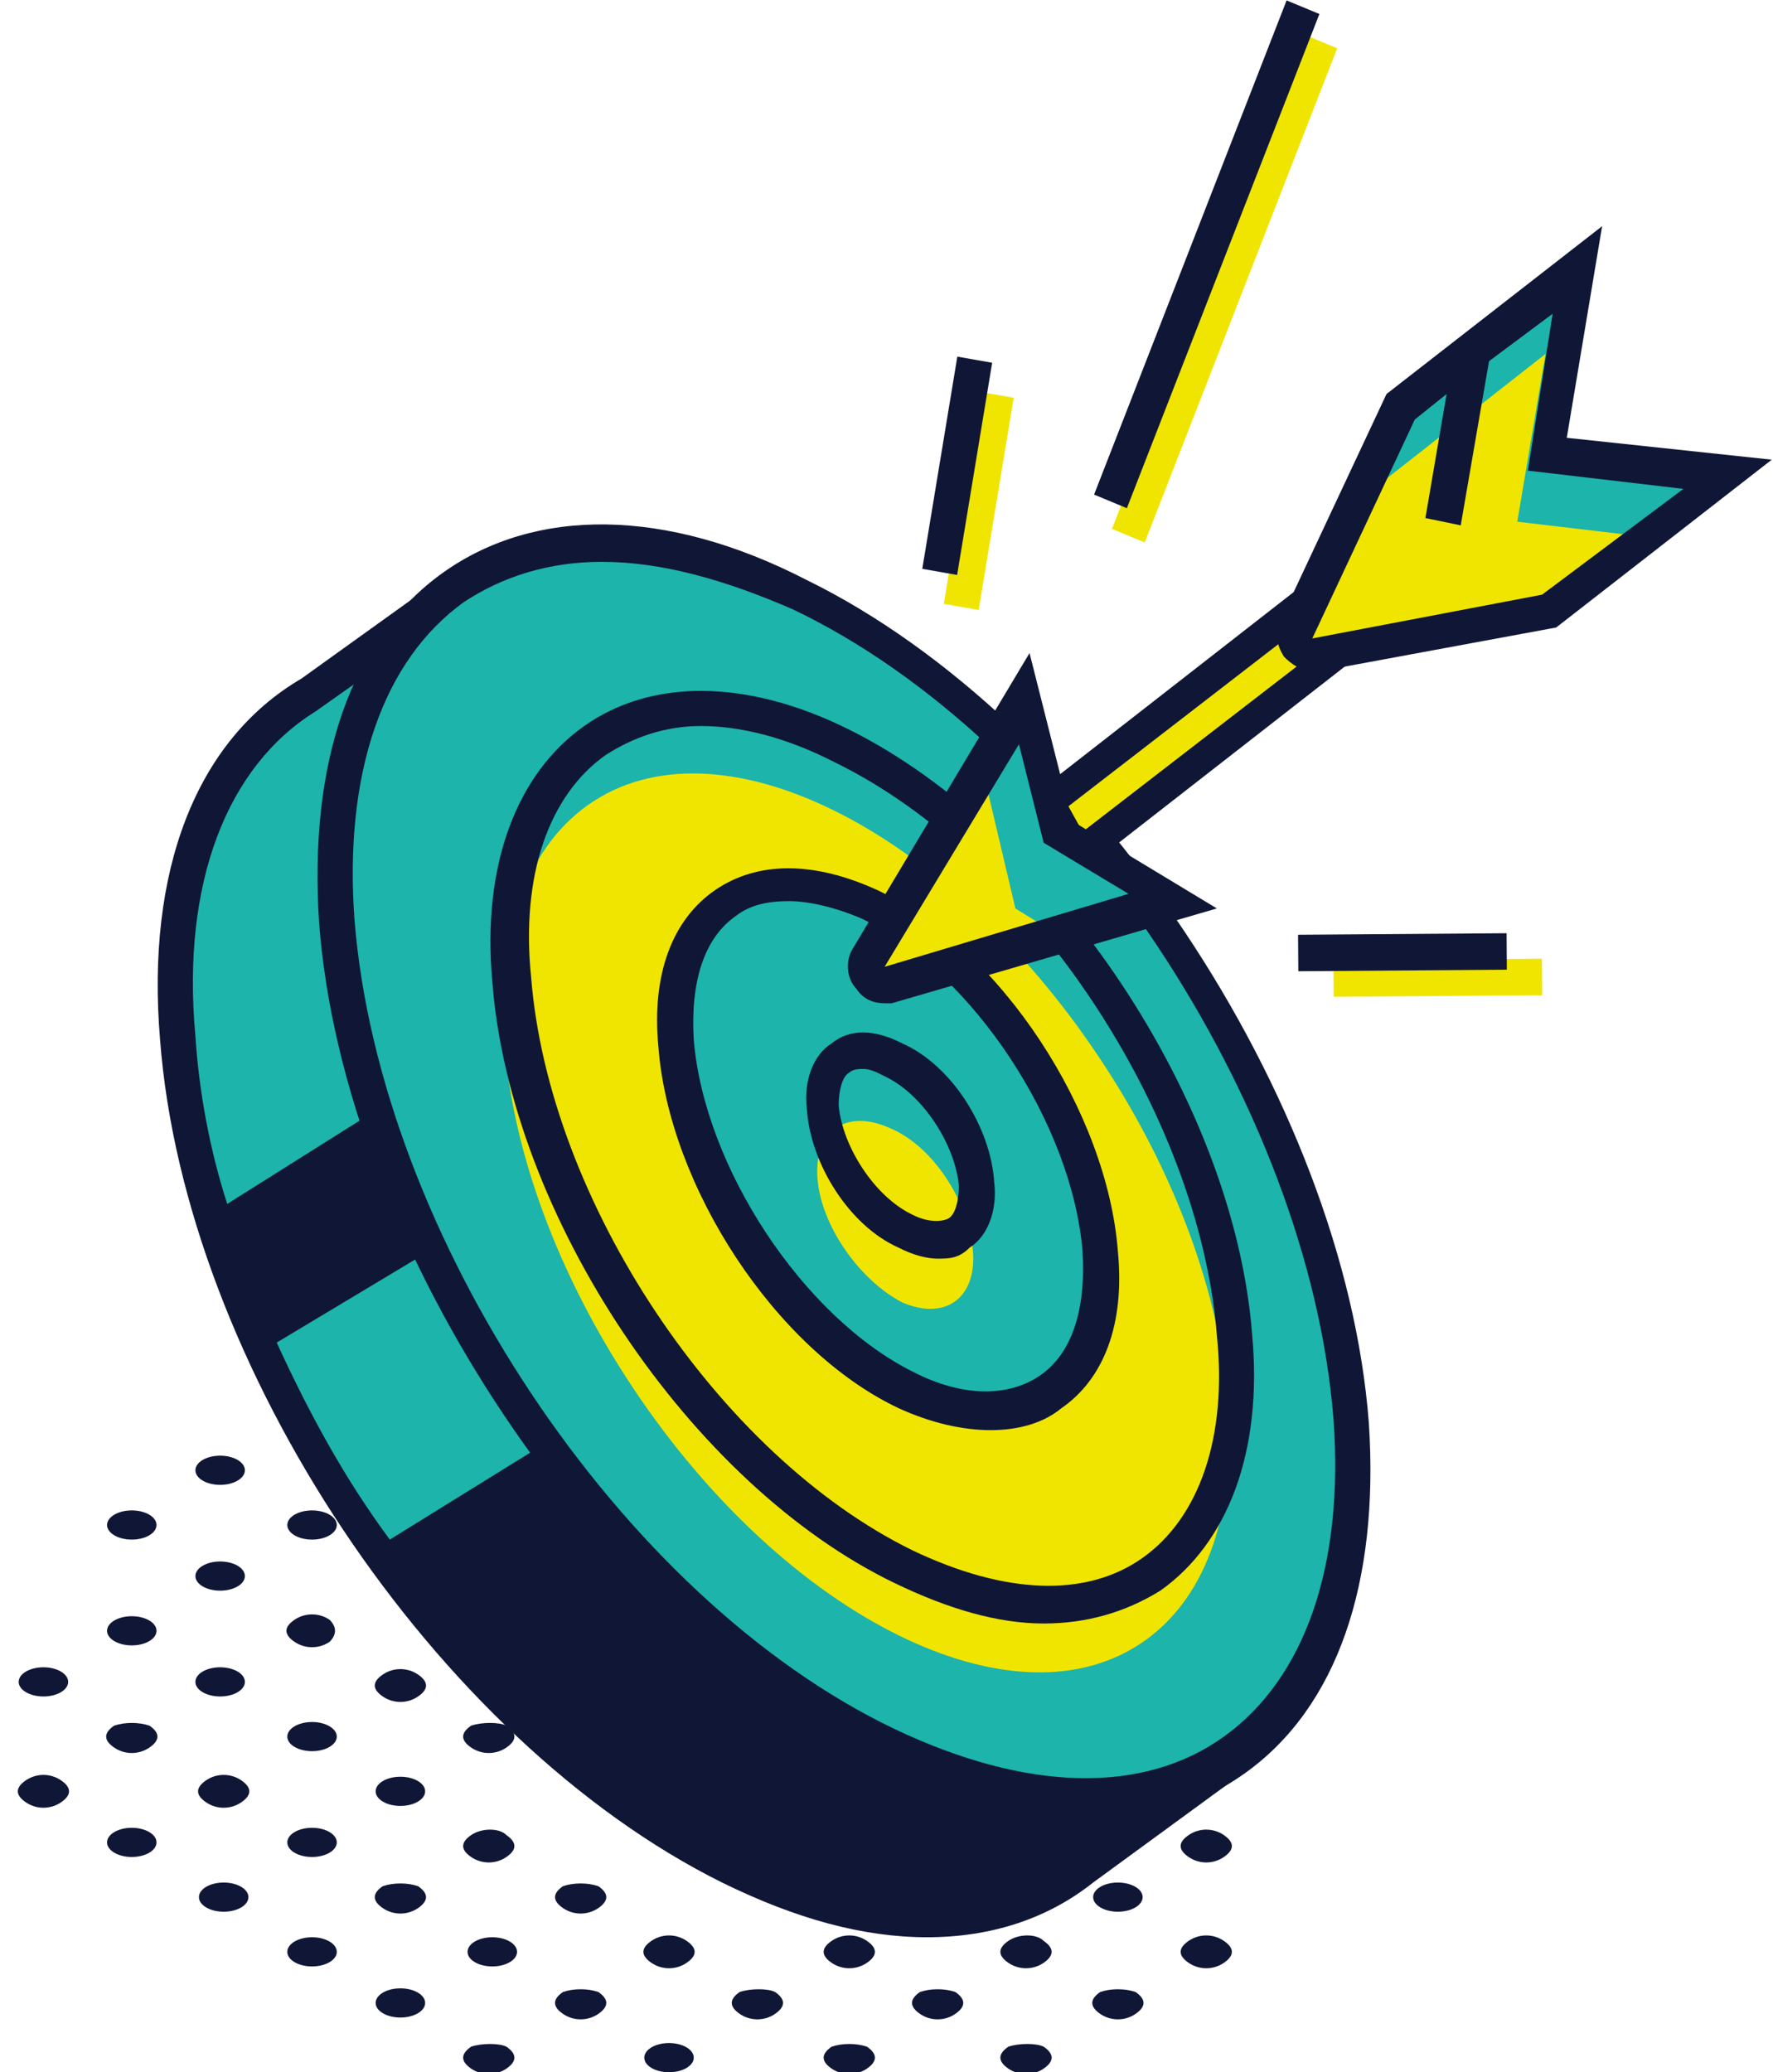
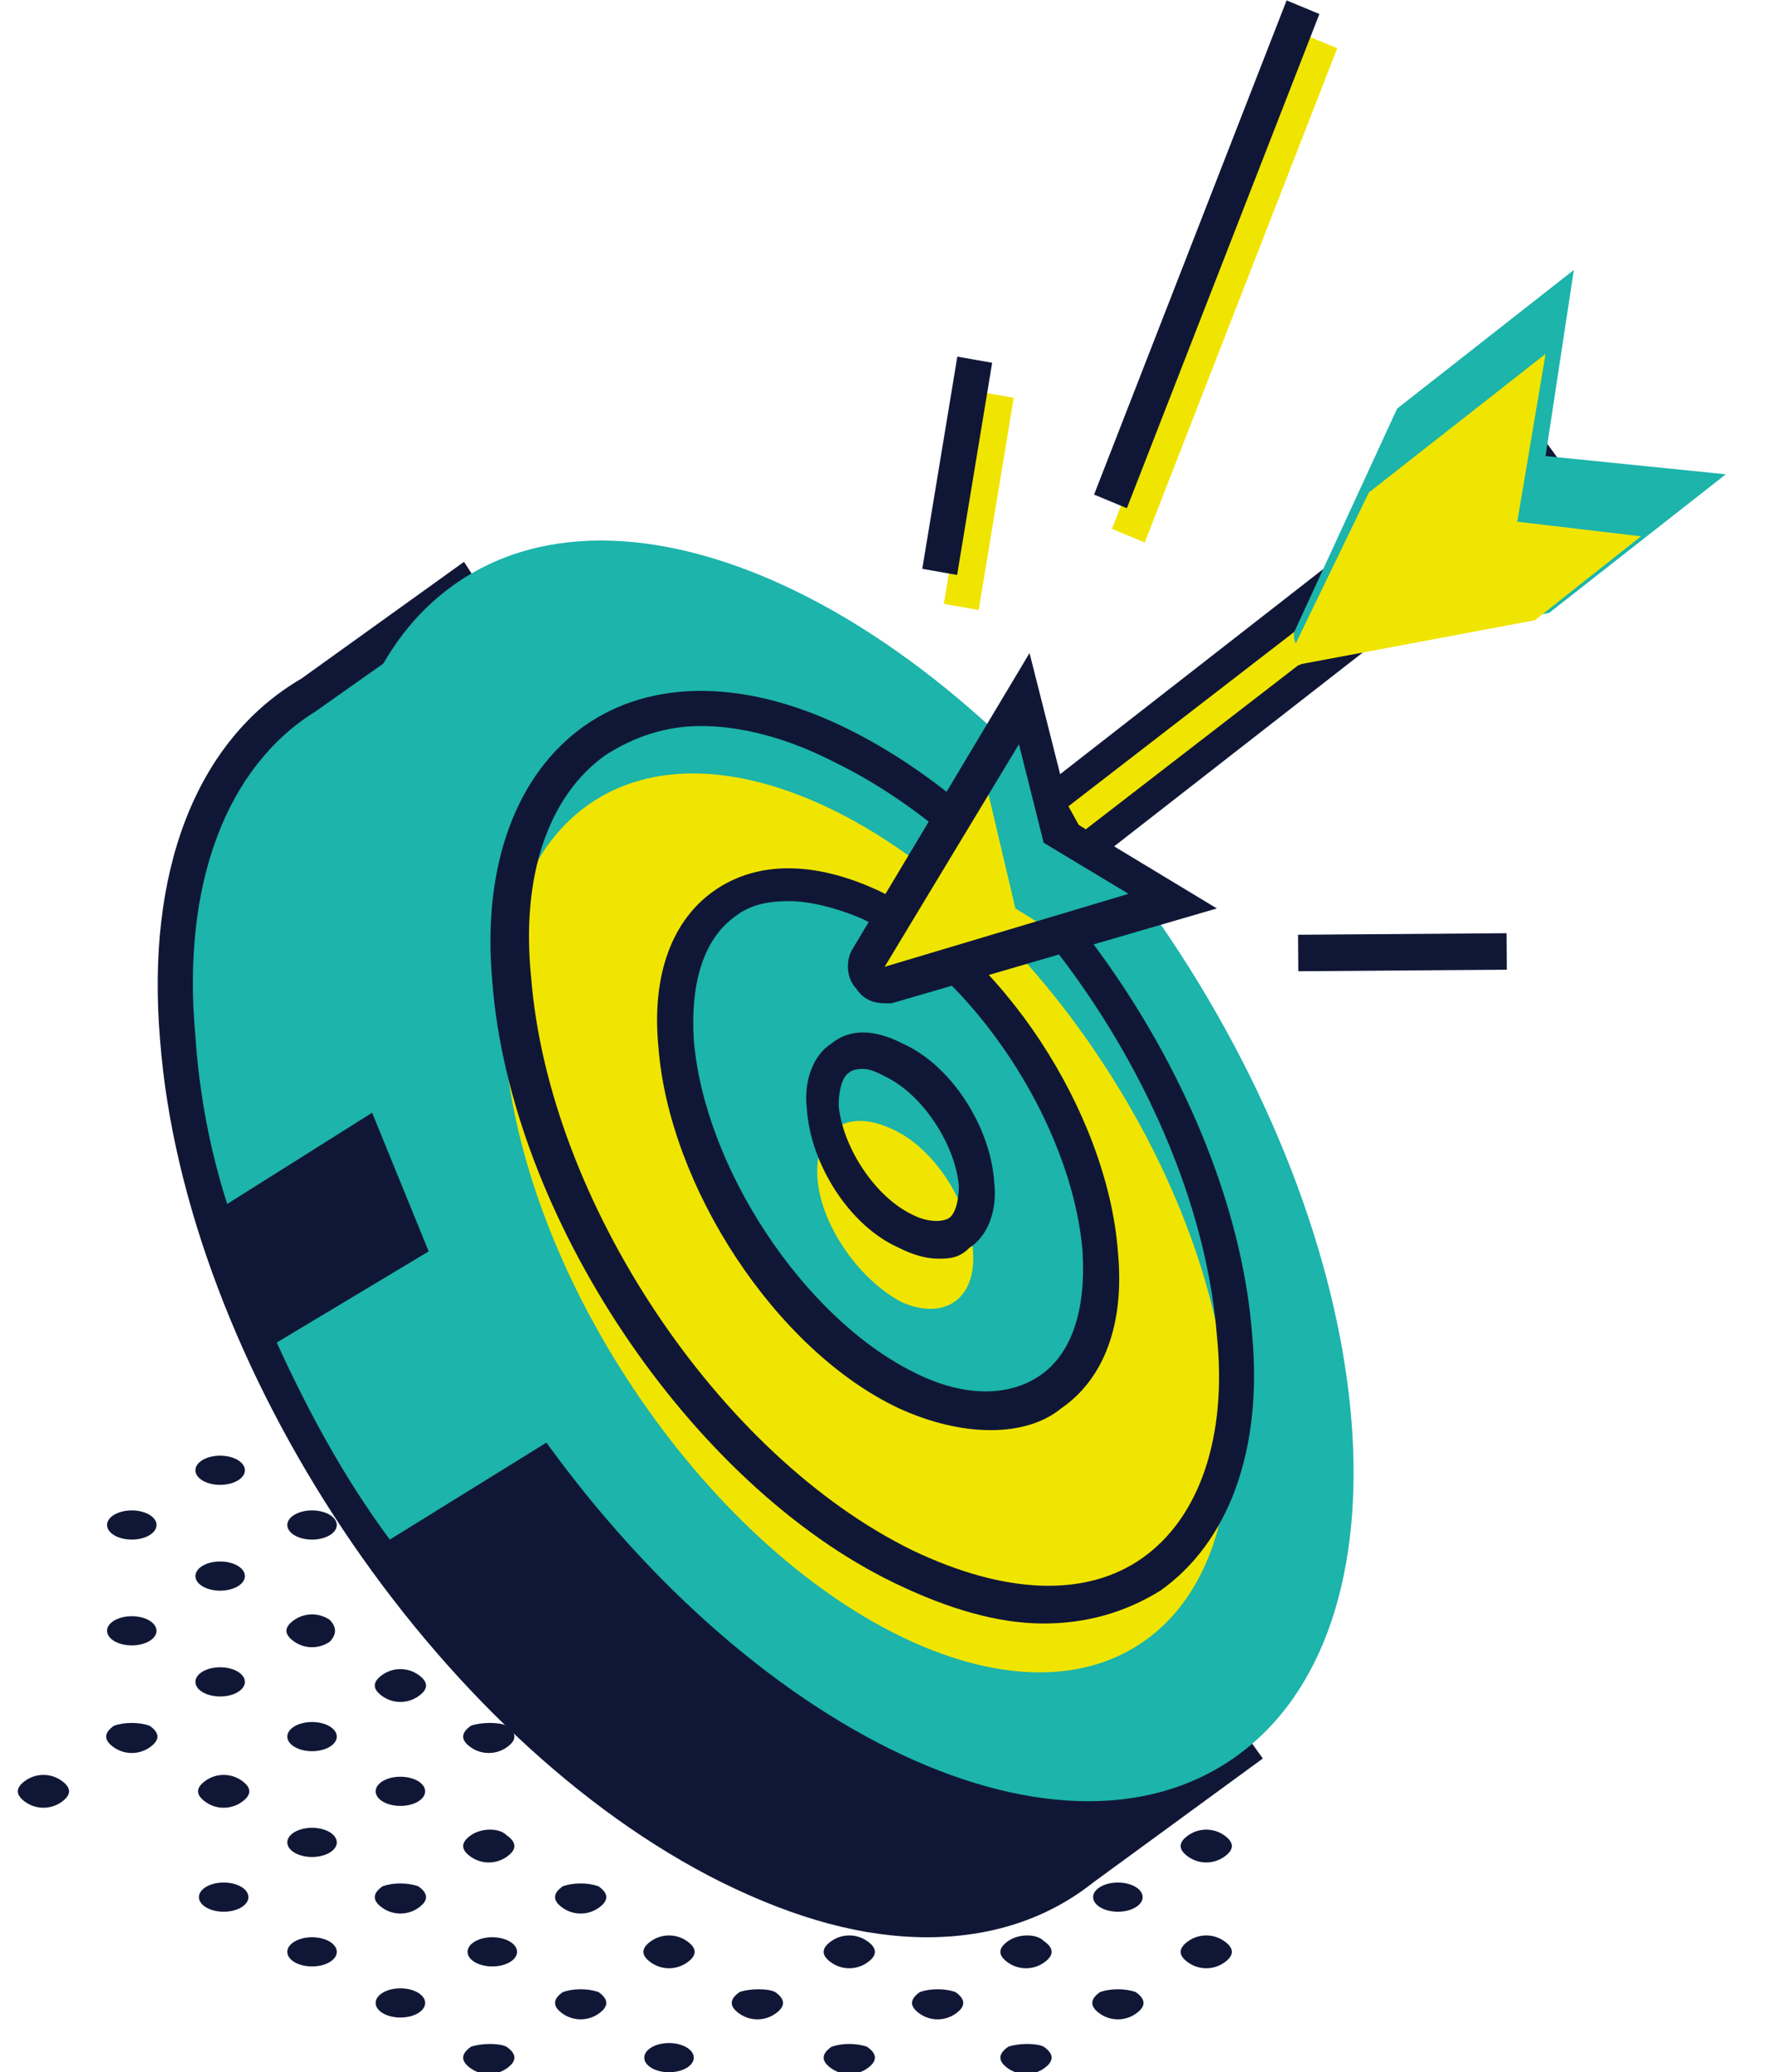
<svg xmlns="http://www.w3.org/2000/svg" width="89" height="104" viewBox="0 0 89 104" fill="none">
  <path d="M54.164 93.563L61.97 87.887L59.309 84.225C59.664 82.028 59.841 79.648 59.664 77.085C58.422 61.155 46.002 42.479 31.986 35.521C29.68 34.422 27.373 33.69 25.422 33.324L22.761 29.479L15.132 34.789C10.519 37.718 8.035 43.578 8.744 52C9.986 67.93 22.406 86.606 36.422 93.563C43.873 97.225 50.083 97.042 54.164 93.563Z" fill="#1CB4AB" />
  <path d="M60.373 84.042C60.728 81.845 60.906 79.465 60.728 77.085C59.486 60.789 46.89 41.929 32.519 34.789C30.39 33.69 28.261 32.958 26.132 32.592L23.293 28.197L15.132 34.056C9.809 37.169 7.325 43.761 8.035 52.183C9.277 68.479 21.873 87.338 36.245 94.479C39.97 96.31 43.341 97.225 46.535 97.225C49.728 97.225 52.567 96.31 54.873 94.479L63.39 88.254L60.373 84.042ZM15.841 35.704L22.583 30.944L24.89 34.422H25.244C27.373 34.789 29.503 35.521 31.632 36.62C45.47 43.394 57.535 61.704 58.777 77.268C58.777 77.634 58.777 78 58.777 78.366L34.648 67.93L19.567 77.268C17.261 74.155 15.486 70.859 13.89 67.38L21.519 62.803L18.68 55.845L11.406 60.422C10.519 57.676 9.986 54.746 9.809 52C9.099 44.31 11.406 38.451 15.841 35.704Z" fill="#101736" />
  <path d="M62.012 88.176C71.053 81.755 69.601 63.382 58.769 47.138C47.937 30.893 31.827 22.929 22.786 29.35C13.746 35.77 15.198 54.144 26.03 70.388C36.862 86.633 52.971 94.597 62.012 88.176Z" fill="#1CB4AB" />
-   <path d="M54.519 91.366C51.325 91.366 47.954 90.451 44.228 88.62C30.035 81.662 17.261 62.62 16.019 46.324C15.486 38.268 17.616 32.042 22.228 28.747C26.841 25.451 33.406 25.451 40.502 29.113C54.696 36.07 67.47 55.113 68.712 71.408C69.245 79.465 67.115 85.69 62.502 88.986C60.196 90.634 57.535 91.366 54.519 91.366ZM30.212 28.197C27.551 28.197 25.244 28.93 23.293 30.211C19.212 33.141 17.261 38.817 17.793 46.141C19.035 61.887 31.099 80.197 44.938 86.789C51.502 89.901 57.357 90.085 61.438 87.155C65.519 84.225 67.47 78.549 66.938 71.225C65.696 55.479 53.632 37.169 39.793 30.578C36.422 29.113 33.228 28.197 30.212 28.197Z" fill="#101736" />
  <path d="M57.466 82.341C63.923 77.755 62.899 64.65 55.178 53.071C47.456 41.491 35.962 35.822 29.505 40.408C23.047 44.995 24.071 58.099 31.792 69.679C39.514 81.258 51.008 86.927 57.466 82.341Z" fill="#F0E500" />
  <path d="M52.39 81.479C50.083 81.479 47.599 80.746 44.938 79.465C34.648 74.521 25.599 60.972 24.712 49.254C24.18 43.394 25.954 38.817 29.325 36.437C32.696 34.056 37.486 34.056 42.632 36.62C52.922 41.746 61.97 55.296 62.857 67.014C63.39 72.873 61.615 77.451 58.245 79.831C56.47 80.93 54.519 81.479 52.39 81.479ZM35.18 36.437C33.406 36.437 31.809 36.986 30.39 37.901C27.551 39.916 26.132 43.944 26.664 49.071C27.551 60.239 36.067 73.056 45.825 77.817C50.438 80.014 54.519 80.197 57.357 78.183C60.196 76.169 61.615 72.141 61.083 67.014C60.196 55.845 51.68 43.028 41.922 38.268C39.438 36.986 37.132 36.437 35.18 36.437Z" fill="#101736" />
  <path d="M52.862 69.673C56.656 66.978 56.084 59.324 51.585 52.576C47.085 45.829 40.362 42.543 36.569 45.237C32.775 47.931 33.347 55.586 37.846 62.333C42.345 69.081 49.069 72.367 52.862 69.673Z" fill="#1CB4AB" />
  <path d="M49.728 71.775C48.309 71.775 46.712 71.408 45.115 70.676C38.906 67.746 33.583 59.507 33.051 52.549C32.696 48.887 33.761 46.141 35.89 44.676C38.019 43.211 40.857 43.211 44.051 44.676C50.261 47.606 55.583 55.845 56.115 62.803C56.47 66.465 55.406 69.211 53.277 70.676C52.39 71.408 51.148 71.775 49.728 71.775ZM39.615 45.225C38.551 45.225 37.664 45.408 36.954 45.958C35.357 47.056 34.648 49.253 34.825 52.183C35.357 58.592 40.325 66.099 45.825 68.845C48.309 70.127 50.615 70.127 52.212 69.028C53.809 67.93 54.519 65.732 54.341 62.803C53.809 56.394 48.841 48.887 43.341 46.141C42.099 45.592 40.68 45.225 39.615 45.225Z" fill="#101736" />
  <path d="M48.841 62.803C49.019 65.183 47.422 66.282 45.293 65.366C43.164 64.268 41.212 61.521 41.035 59.141C40.857 56.761 42.454 55.662 44.583 56.578C46.89 57.493 48.664 60.423 48.841 62.803Z" fill="#F0E500" />
  <path d="M47.067 63.169C46.535 63.169 45.825 62.986 45.115 62.62C42.632 61.521 40.68 58.408 40.503 55.662C40.325 54.197 40.857 52.916 41.745 52.366C42.632 51.634 43.873 51.634 45.293 52.366C47.777 53.465 49.728 56.578 49.906 59.324C50.083 60.789 49.551 62.07 48.664 62.62C48.132 63.169 47.599 63.169 47.067 63.169ZM43.341 53.648C43.164 53.648 42.809 53.648 42.632 53.831C42.277 54.014 42.099 54.746 42.099 55.479C42.277 57.493 43.873 60.056 45.825 60.972C46.535 61.338 47.245 61.338 47.599 61.155C47.954 60.972 48.132 60.239 48.132 59.507C47.954 57.493 46.357 54.93 44.406 54.014C44.051 53.831 43.696 53.648 43.341 53.648Z" fill="#101736" />
  <path d="M49.137 19.657L47.378 30.306L49.127 30.614L50.886 19.964L49.137 19.657Z" fill="#F0E500" />
  <path d="M48.055 17.899L46.296 28.548L48.045 28.856L49.804 18.206L48.055 17.899Z" fill="#101736" />
-   <path d="M77.402 48.116L66.934 48.194L66.947 50.025L77.414 49.947L77.402 48.116Z" fill="#F0E500" />
  <path d="M75.627 46.836L65.159 46.913L65.172 48.744L75.639 48.667L75.627 46.836Z" fill="#101736" />
  <path d="M65.479 1.74L55.817 26.543L57.463 27.226L67.125 2.423L65.479 1.74Z" fill="#F0E500" />
  <path d="M64.584 0.02L54.92 24.822L56.566 25.506L66.23 0.703L64.584 0.02Z" fill="#101736" />
  <path d="M77.938 24.352L53.986 42.845L52.39 40.648L76.341 22.155L77.938 24.352Z" fill="#F0E500" />
  <path d="M53.809 44.127L51.148 40.465L76.519 20.69L79.18 24.352L53.809 44.127ZM53.632 40.465L54.341 41.746L76.874 24.352L76.164 23.07L53.632 40.465Z" fill="#101736" />
  <path d="M44.761 49.437L58.954 45.225L53.099 41.747L51.503 34.972L43.696 47.972C43.341 48.887 43.873 49.62 44.761 49.437Z" fill="#1CB4AB" />
  <path d="M50.97 45.592L49.373 38.817L43.519 48.704C43.696 49.071 44.228 49.803 44.583 49.62L53.632 47.24L50.97 45.592Z" fill="#F0E500" />
  <path d="M44.406 50.352C43.873 50.352 43.341 50.169 42.986 49.62C42.454 49.07 42.454 48.155 42.809 47.606L51.68 32.775L53.809 41.197L61.083 45.592L44.761 50.352C44.761 50.352 44.583 50.352 44.406 50.352ZM51.148 37.352L44.406 48.521L56.648 44.859L52.39 42.296L51.148 37.352Z" fill="#101736" />
  <path d="M79.002 13.549L70.132 20.507L64.986 31.676C64.809 32.225 65.341 32.958 66.051 32.958L77.761 30.761L86.632 23.803L77.583 22.887L79.002 13.549Z" fill="#1CB4AB" />
  <path d="M77.051 31.127L82.374 26.916L76.164 26.183L77.583 17.761L68.712 24.718L64.632 33.141C64.809 33.324 64.986 33.507 65.341 33.324L77.051 31.127Z" fill="#F0E500" />
-   <path d="M78.648 21.972L80.422 11.352L69.599 19.775L64.277 31.127C63.922 31.676 64.099 32.408 64.454 32.958C64.809 33.324 65.341 33.69 65.874 33.69C66.051 33.69 66.051 33.69 66.228 33.69L78.115 31.493L88.938 23.07L78.648 21.972ZM77.406 29.845L65.874 32.042L71.019 21.056L72.615 19.775L71.551 26L73.325 26.366L74.745 18.127L77.938 15.746L76.696 23.62L84.502 24.535L77.406 29.845Z" fill="#101736" />
  <path d="M52.39 102.718C52.922 103.085 52.922 103.451 52.39 103.817C51.857 104.183 51.148 104.183 50.615 103.817C50.083 103.451 50.083 103.085 50.615 102.718C51.148 102.535 52.035 102.535 52.39 102.718Z" fill="#101736" />
  <path d="M57.002 99.972C57.535 100.338 57.535 100.704 57.002 101.071C56.47 101.437 55.761 101.437 55.228 101.071C54.696 100.704 54.696 100.338 55.228 99.972C55.761 99.789 56.47 99.789 57.002 99.972Z" fill="#101736" />
  <path d="M61.438 97.409C61.97 97.775 61.97 98.141 61.438 98.507C60.906 98.873 60.196 98.873 59.664 98.507C59.132 98.141 59.132 97.775 59.664 97.409C60.196 97.042 60.906 97.042 61.438 97.409Z" fill="#101736" />
  <path d="M43.519 102.718C44.051 103.085 44.051 103.451 43.519 103.817C42.986 104.183 42.277 104.183 41.745 103.817C41.212 103.451 41.212 103.085 41.745 102.718C42.277 102.535 42.986 102.535 43.519 102.718Z" fill="#101736" />
  <path d="M47.954 99.972C48.486 100.338 48.486 100.704 47.954 101.071C47.422 101.437 46.712 101.437 46.18 101.071C45.648 100.704 45.648 100.338 46.18 99.972C46.712 99.789 47.422 99.789 47.954 99.972Z" fill="#101736" />
  <path d="M52.39 97.409C52.922 97.775 52.922 98.141 52.39 98.507C51.857 98.873 51.148 98.873 50.615 98.507C50.083 98.141 50.083 97.775 50.615 97.409C51.148 97.042 52.035 97.042 52.39 97.409Z" fill="#101736" />
  <path d="M56.115 95.944C56.801 95.944 57.357 95.616 57.357 95.211C57.357 94.807 56.801 94.479 56.115 94.479C55.43 94.479 54.873 94.807 54.873 95.211C54.873 95.616 55.43 95.944 56.115 95.944Z" fill="#101736" />
  <path d="M61.438 92.099C61.97 92.465 61.97 92.831 61.438 93.197C60.906 93.563 60.196 93.563 59.664 93.197C59.132 92.831 59.132 92.465 59.664 92.099C60.196 91.732 60.906 91.732 61.438 92.099Z" fill="#101736" />
  <path d="M33.583 104C34.269 104 34.825 103.672 34.825 103.268C34.825 102.863 34.269 102.535 33.583 102.535C32.897 102.535 32.341 102.863 32.341 103.268C32.341 103.672 32.897 104 33.583 104Z" fill="#101736" />
  <path d="M38.906 99.972C39.438 100.338 39.438 100.704 38.906 101.071C38.373 101.437 37.664 101.437 37.132 101.071C36.599 100.704 36.599 100.338 37.132 99.972C37.664 99.789 38.551 99.789 38.906 99.972Z" fill="#101736" />
  <path d="M43.519 97.409C44.051 97.775 44.051 98.141 43.519 98.507C42.986 98.873 42.277 98.873 41.745 98.507C41.212 98.141 41.212 97.775 41.745 97.409C42.277 97.042 42.986 97.042 43.519 97.409Z" fill="#101736" />
  <path d="M25.422 102.718C25.954 103.085 25.954 103.451 25.422 103.817C24.89 104.183 24.18 104.183 23.648 103.817C23.116 103.451 23.116 103.085 23.648 102.718C24.18 102.535 25.067 102.535 25.422 102.718Z" fill="#101736" />
  <path d="M30.035 99.972C30.567 100.338 30.567 100.704 30.035 101.071C29.503 101.437 28.793 101.437 28.261 101.071C27.728 100.704 27.728 100.338 28.261 99.972C28.793 99.789 29.503 99.789 30.035 99.972Z" fill="#101736" />
  <path d="M34.47 97.409C35.002 97.775 35.002 98.141 34.47 98.507C33.938 98.873 33.228 98.873 32.696 98.507C32.164 98.141 32.164 97.775 32.696 97.409C33.228 97.042 33.938 97.042 34.47 97.409Z" fill="#101736" />
  <path d="M20.099 101.254C20.785 101.254 21.341 100.926 21.341 100.521C21.341 100.117 20.785 99.789 20.099 99.789C19.413 99.789 18.857 100.117 18.857 100.521C18.857 100.926 19.413 101.254 20.099 101.254Z" fill="#101736" />
  <path d="M24.712 98.69C25.398 98.69 25.954 98.362 25.954 97.958C25.954 97.553 25.398 97.225 24.712 97.225C24.026 97.225 23.47 97.553 23.47 97.958C23.47 98.362 24.026 98.69 24.712 98.69Z" fill="#101736" />
  <path d="M30.035 94.662C30.567 95.028 30.567 95.394 30.035 95.761C29.503 96.127 28.793 96.127 28.261 95.761C27.728 95.394 27.728 95.028 28.261 94.662C28.793 94.479 29.503 94.479 30.035 94.662Z" fill="#101736" />
  <path d="M15.664 98.69C16.35 98.69 16.906 98.362 16.906 97.958C16.906 97.553 16.35 97.225 15.664 97.225C14.978 97.225 14.422 97.553 14.422 97.958C14.422 98.362 14.978 98.69 15.664 98.69Z" fill="#101736" />
  <path d="M20.986 94.662C21.519 95.028 21.519 95.394 20.986 95.761C20.454 96.127 19.744 96.127 19.212 95.761C18.68 95.394 18.68 95.028 19.212 94.662C19.744 94.479 20.454 94.479 20.986 94.662Z" fill="#101736" />
  <path d="M25.422 92.099C25.954 92.465 25.954 92.831 25.422 93.197C24.89 93.563 24.18 93.563 23.648 93.197C23.116 92.831 23.116 92.465 23.648 92.099C24.18 91.732 25.067 91.732 25.422 92.099Z" fill="#101736" />
  <path d="M11.228 95.944C11.914 95.944 12.47 95.616 12.47 95.211C12.47 94.807 11.914 94.479 11.228 94.479C10.542 94.479 9.986 94.807 9.986 95.211C9.986 95.616 10.542 95.944 11.228 95.944Z" fill="#101736" />
  <path d="M15.664 93.197C16.35 93.197 16.906 92.869 16.906 92.465C16.906 92.06 16.35 91.732 15.664 91.732C14.978 91.732 14.422 92.06 14.422 92.465C14.422 92.869 14.978 93.197 15.664 93.197Z" fill="#101736" />
  <path d="M20.099 90.634C20.785 90.634 21.341 90.306 21.341 89.901C21.341 89.497 20.785 89.169 20.099 89.169C19.413 89.169 18.857 89.497 18.857 89.901C18.857 90.306 19.413 90.634 20.099 90.634Z" fill="#101736" />
  <path d="M25.422 86.606C25.954 86.972 25.954 87.338 25.422 87.704C24.89 88.07 24.18 88.07 23.648 87.704C23.116 87.338 23.116 86.972 23.648 86.606C24.18 86.423 25.067 86.423 25.422 86.606Z" fill="#101736" />
-   <path d="M6.615 93.197C7.301 93.197 7.857 92.869 7.857 92.465C7.857 92.06 7.301 91.732 6.615 91.732C5.93 91.732 5.374 92.06 5.374 92.465C5.374 92.869 5.93 93.197 6.615 93.197Z" fill="#101736" />
  <path d="M12.116 89.352C12.648 89.718 12.648 90.085 12.116 90.451C11.583 90.817 10.873 90.817 10.341 90.451C9.809 90.085 9.809 89.718 10.341 89.352C10.873 88.986 11.583 88.986 12.116 89.352Z" fill="#101736" />
  <path d="M15.664 87.887C16.35 87.887 16.906 87.559 16.906 87.155C16.906 86.751 16.35 86.423 15.664 86.423C14.978 86.423 14.422 86.751 14.422 87.155C14.422 87.559 14.978 87.887 15.664 87.887Z" fill="#101736" />
  <path d="M20.986 84.042C21.519 84.409 21.519 84.775 20.986 85.141C20.454 85.507 19.744 85.507 19.212 85.141C18.68 84.775 18.68 84.409 19.212 84.042C19.744 83.676 20.454 83.676 20.986 84.042Z" fill="#101736" />
  <path d="M3.067 89.352C3.599 89.718 3.599 90.085 3.067 90.451C2.535 90.817 1.825 90.817 1.293 90.451C0.761 90.085 0.761 89.718 1.293 89.352C1.825 88.986 2.535 88.986 3.067 89.352Z" fill="#101736" />
  <path d="M7.503 86.606C8.035 86.972 8.035 87.338 7.503 87.704C6.97 88.07 6.261 88.07 5.728 87.704C5.196 87.338 5.196 86.972 5.728 86.606C6.261 86.423 6.97 86.423 7.503 86.606Z" fill="#101736" />
  <path d="M11.051 85.141C11.737 85.141 12.293 84.813 12.293 84.409C12.293 84.004 11.737 83.676 11.051 83.676C10.365 83.676 9.809 84.004 9.809 84.409C9.809 84.813 10.365 85.141 11.051 85.141Z" fill="#101736" />
  <path d="M16.551 81.296C16.906 81.662 16.906 82.028 16.551 82.394C16.019 82.761 15.309 82.761 14.777 82.394C14.245 82.028 14.245 81.662 14.777 81.296C15.309 80.93 16.019 80.93 16.551 81.296Z" fill="#101736" />
-   <path d="M2.18 85.141C2.866 85.141 3.422 84.813 3.422 84.409C3.422 84.004 2.866 83.676 2.18 83.676C1.494 83.676 0.938 84.004 0.938 84.409C0.938 84.813 1.494 85.141 2.18 85.141Z" fill="#101736" />
  <path d="M6.615 82.578C7.301 82.578 7.857 82.25 7.857 81.845C7.857 81.441 7.301 81.113 6.615 81.113C5.93 81.113 5.374 81.441 5.374 81.845C5.374 82.25 5.93 82.578 6.615 82.578Z" fill="#101736" />
  <path d="M11.051 79.831C11.737 79.831 12.293 79.503 12.293 79.099C12.293 78.694 11.737 78.366 11.051 78.366C10.365 78.366 9.809 78.694 9.809 79.099C9.809 79.503 10.365 79.831 11.051 79.831Z" fill="#101736" />
  <path d="M15.664 77.268C16.35 77.268 16.906 76.94 16.906 76.535C16.906 76.131 16.35 75.803 15.664 75.803C14.978 75.803 14.422 76.131 14.422 76.535C14.422 76.94 14.978 77.268 15.664 77.268Z" fill="#101736" />
  <path d="M6.615 77.268C7.301 77.268 7.857 76.94 7.857 76.535C7.857 76.131 7.301 75.803 6.615 75.803C5.93 75.803 5.374 76.131 5.374 76.535C5.374 76.94 5.93 77.268 6.615 77.268Z" fill="#101736" />
  <path d="M11.051 74.521C11.737 74.521 12.293 74.193 12.293 73.789C12.293 73.384 11.737 73.056 11.051 73.056C10.365 73.056 9.809 73.384 9.809 73.789C9.809 74.193 10.365 74.521 11.051 74.521Z" fill="#101736" />
</svg>